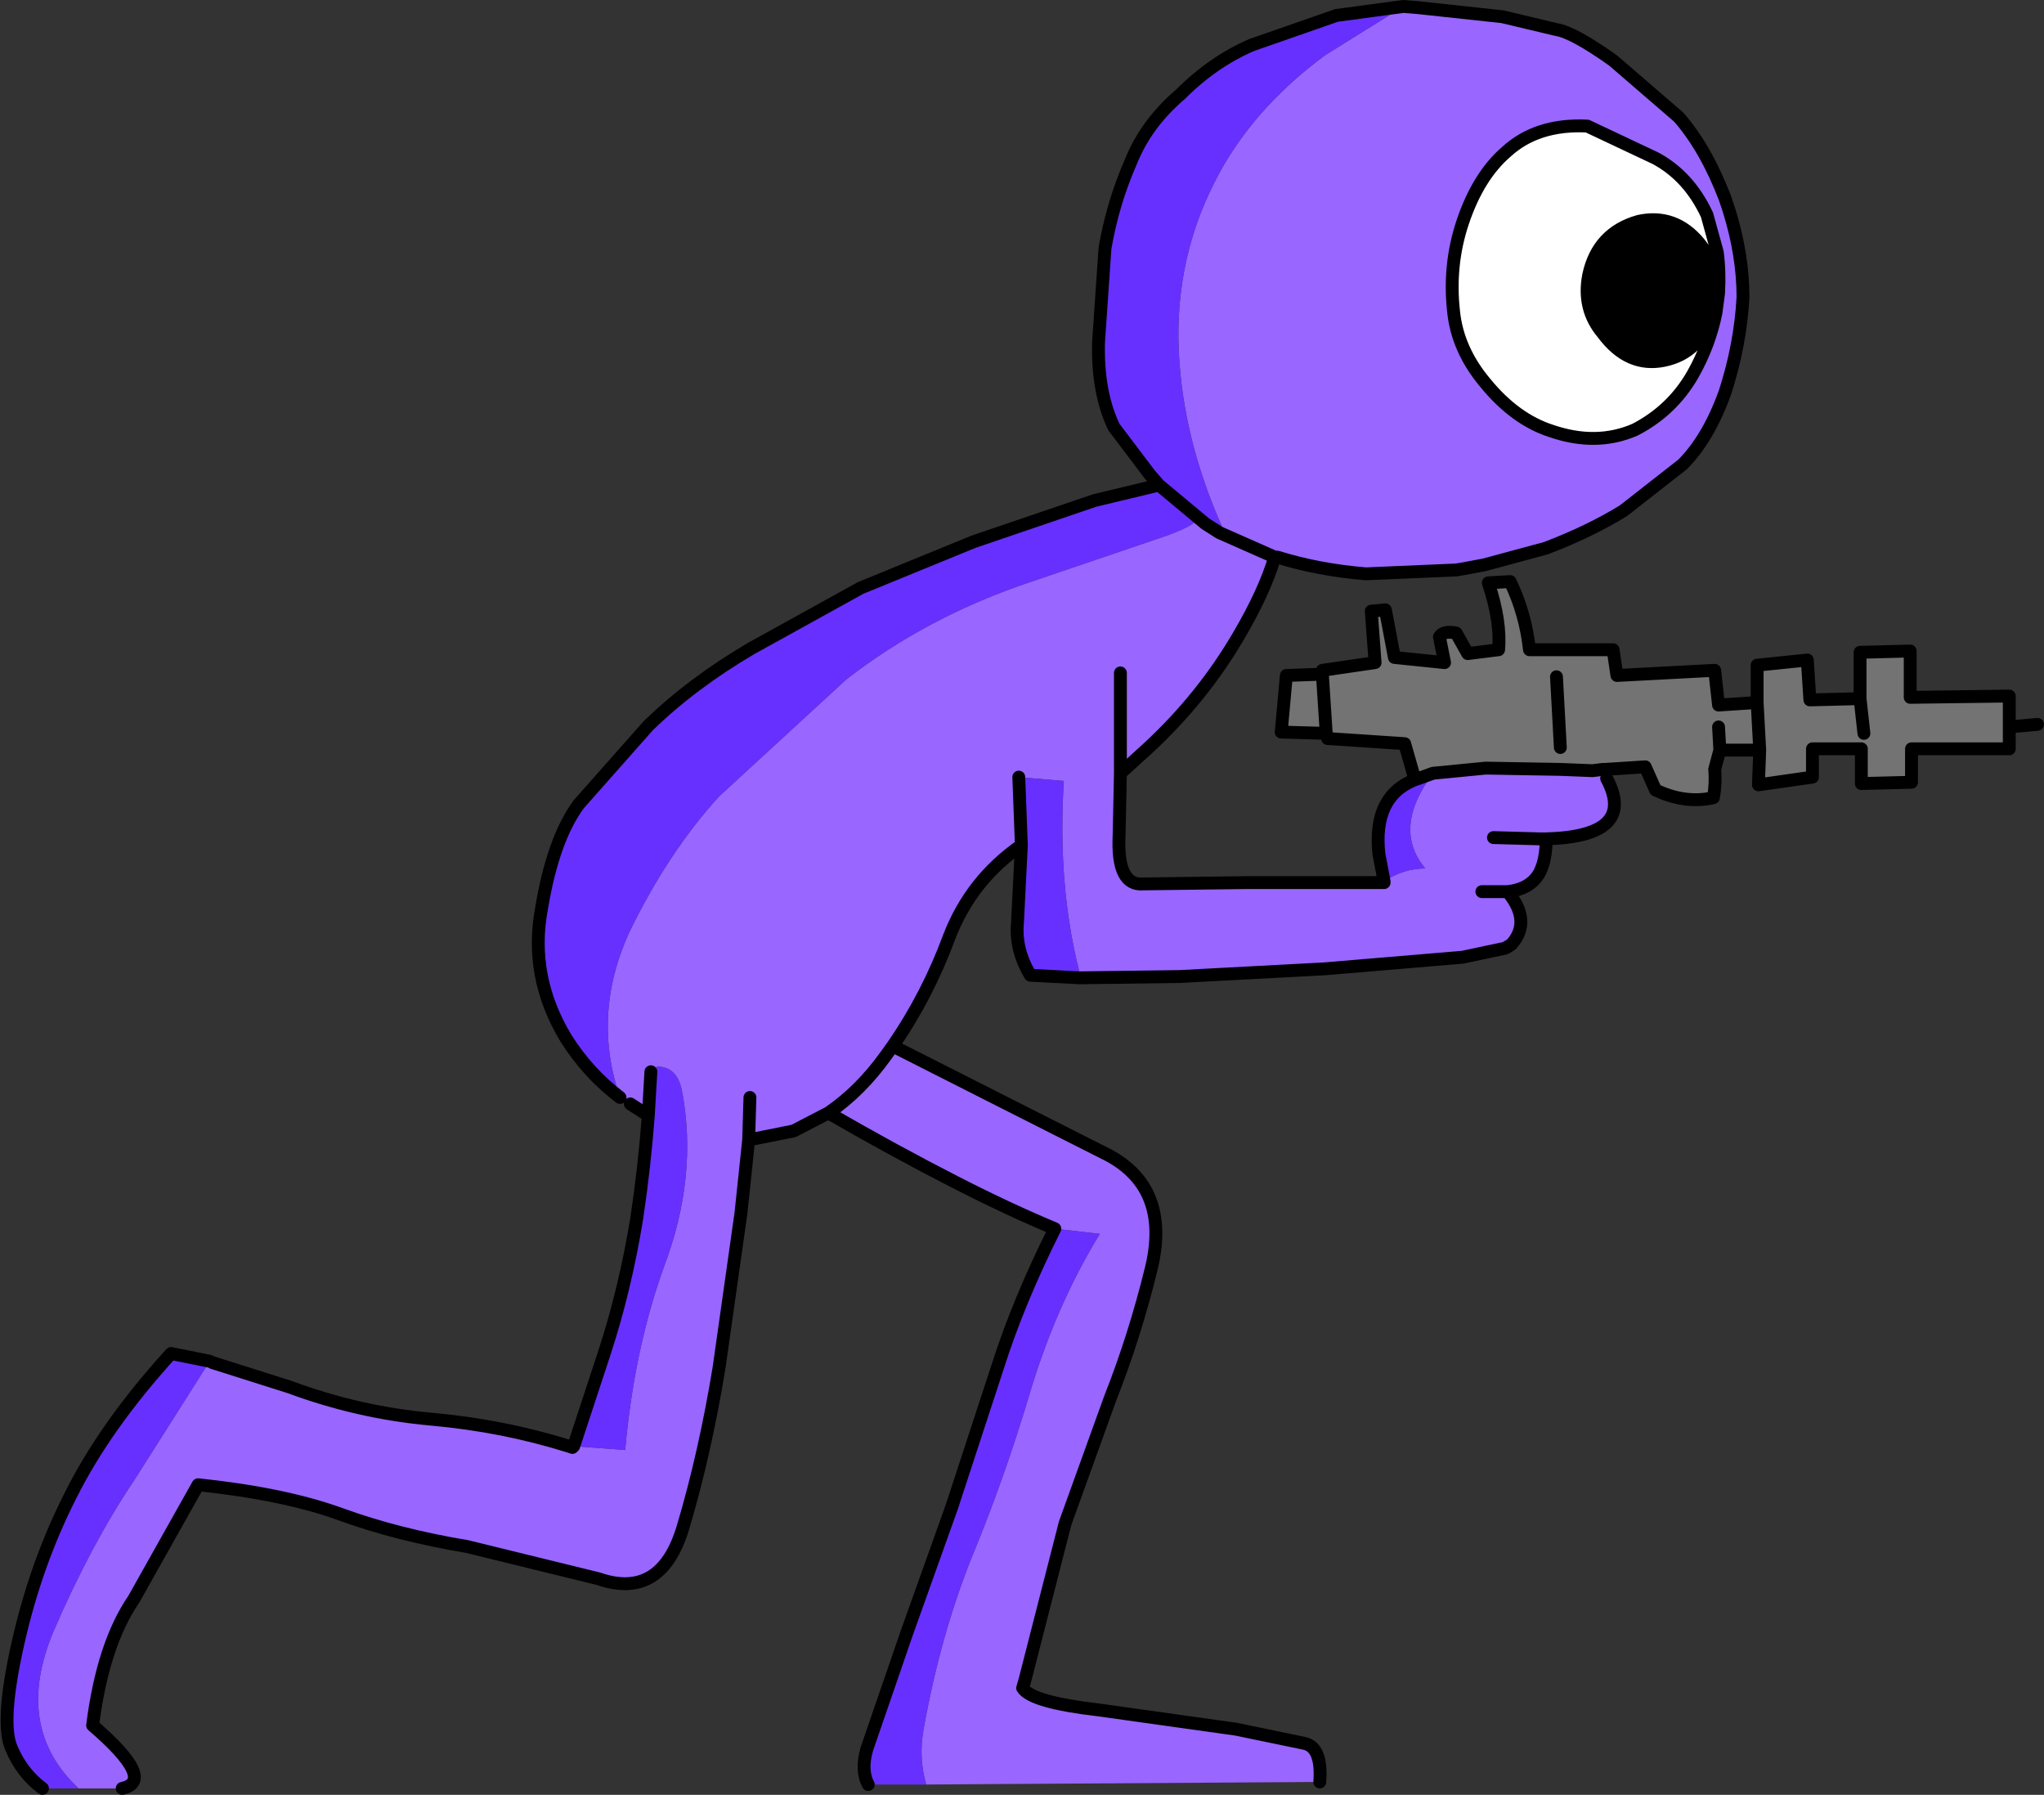
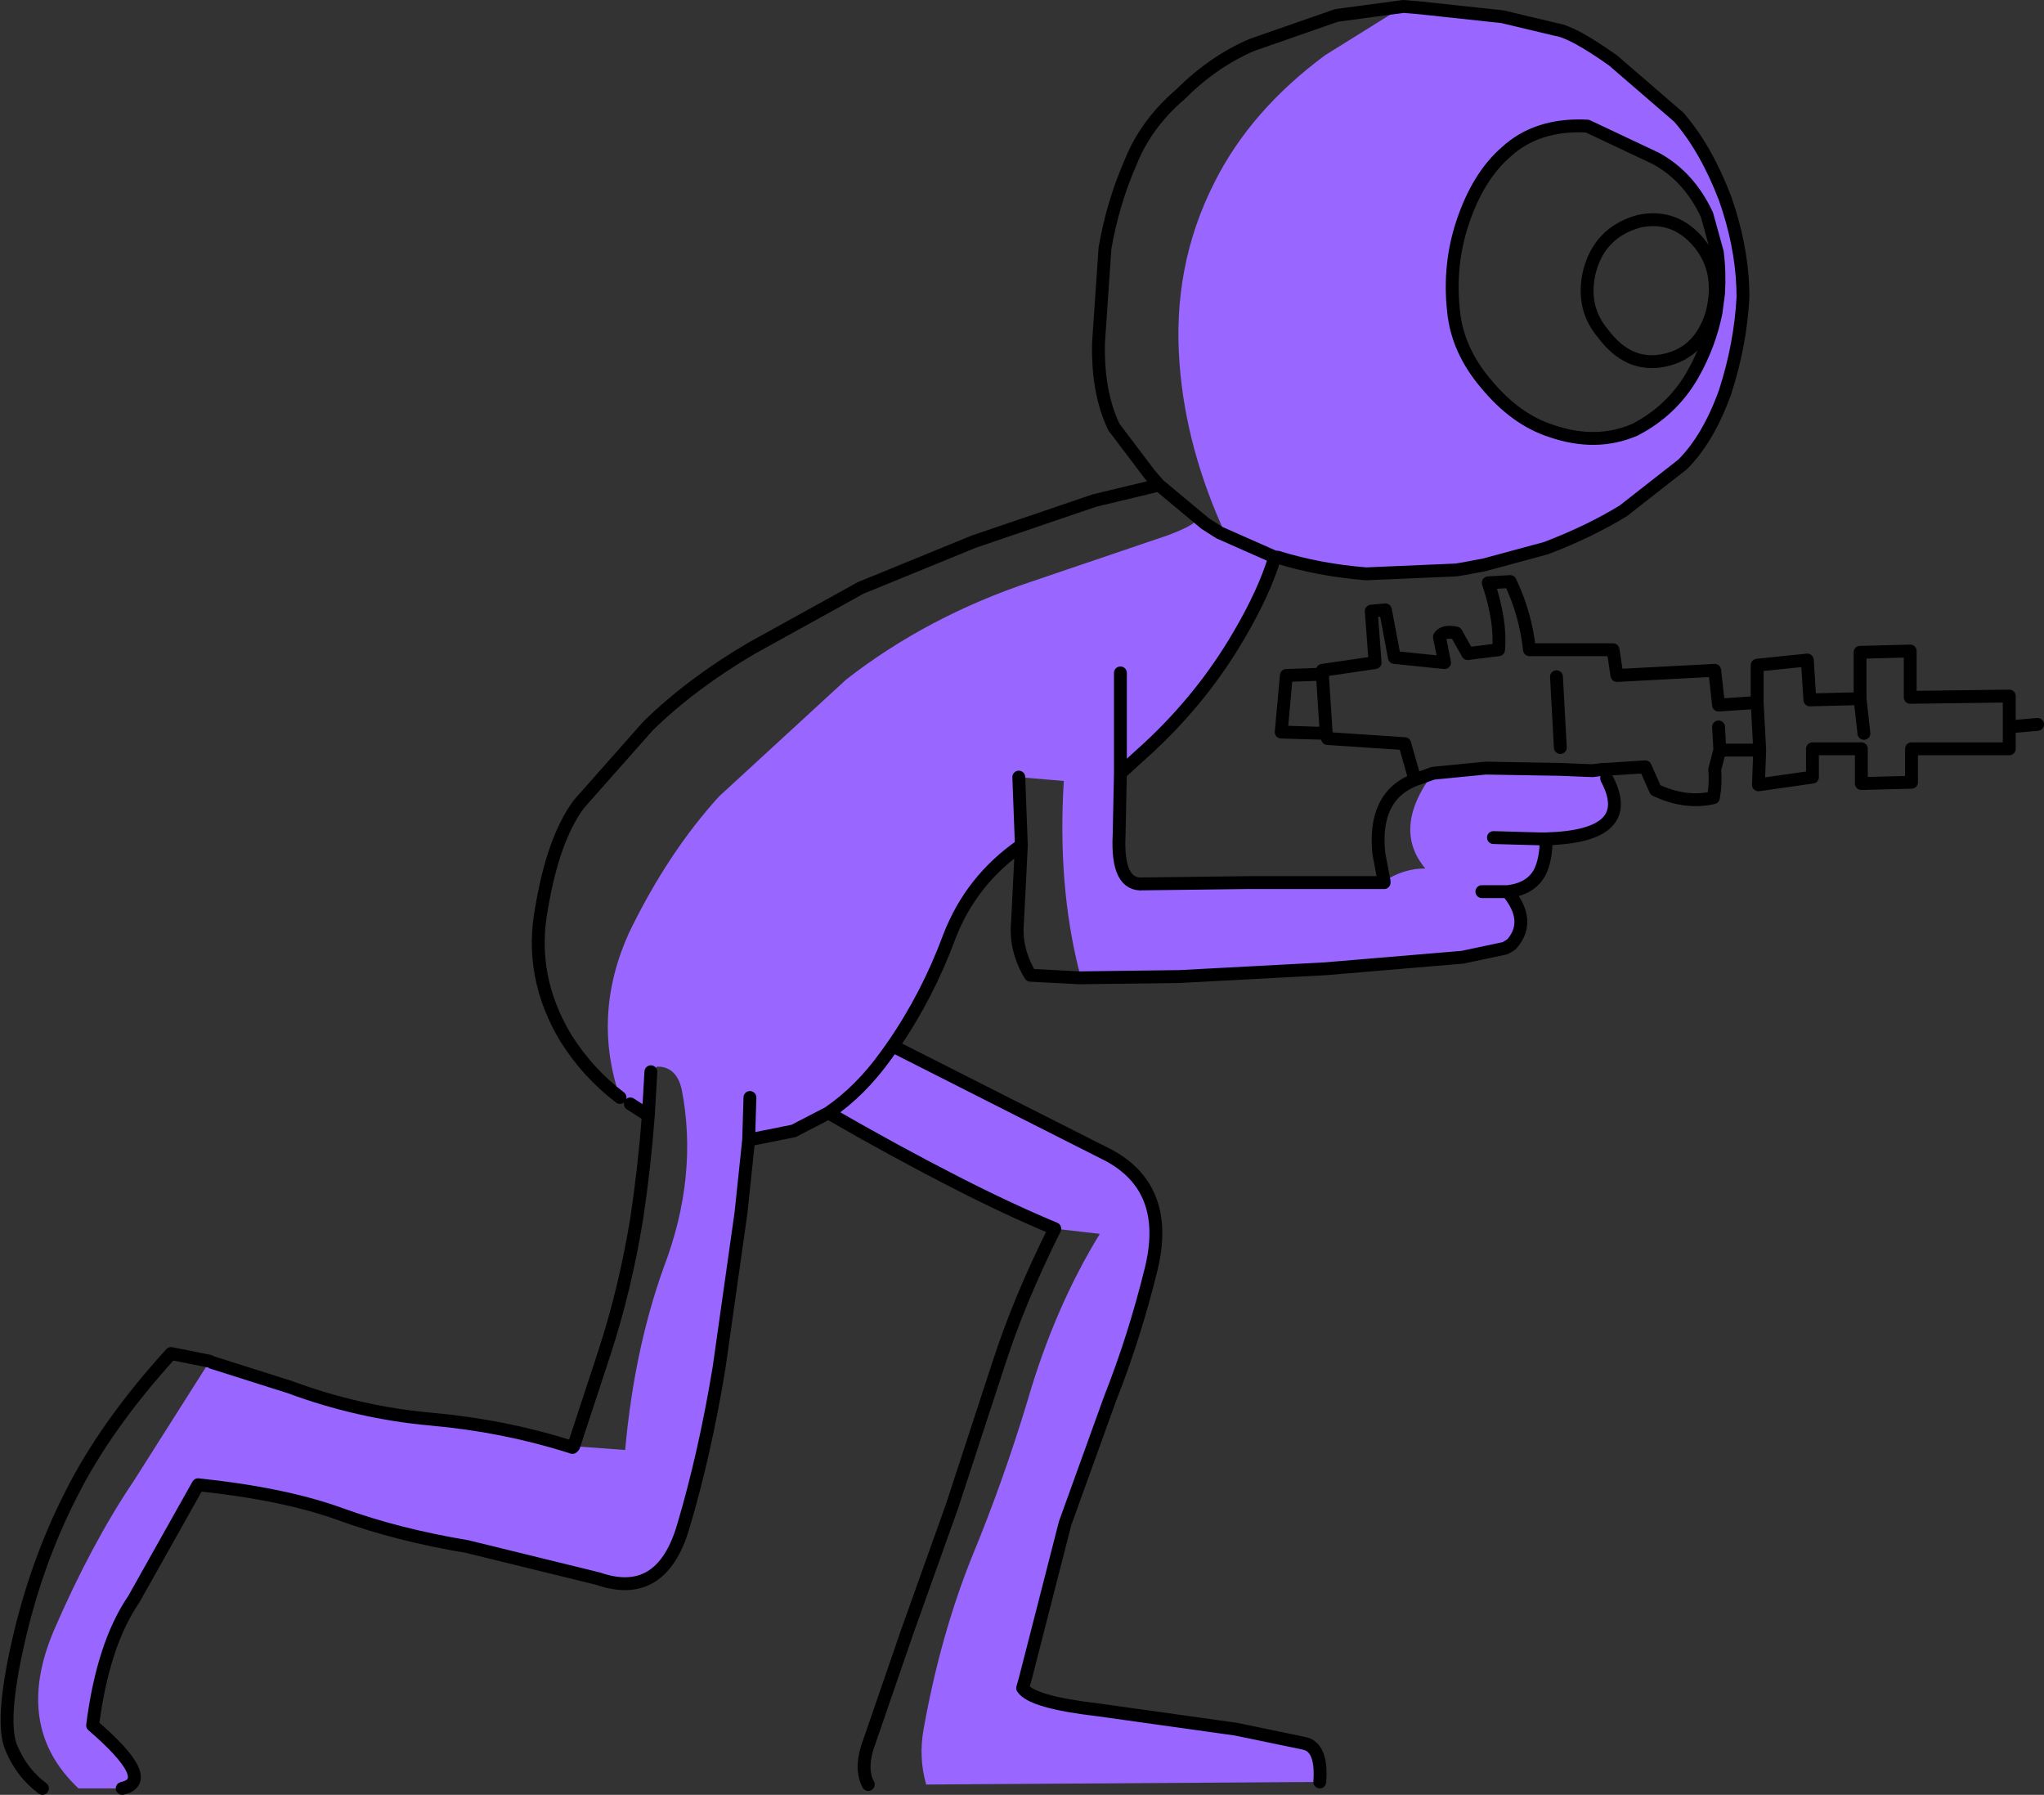
<svg xmlns="http://www.w3.org/2000/svg" height="69.75px" width="79.45px">
  <rect width="100%" height="100%" fill="#333333" stroke="none" />
  <g transform="matrix(1.0, 0.0, 0.0, 1.0, 344.85, 228.45)">
-     <path d="M-281.15 -219.85 Q-279.75 -220.15 -278.8 -219.0 -277.9 -217.9 -278.3 -216.3 -278.75 -214.75 -280.15 -214.45 -281.55 -214.15 -282.55 -215.5 -283.35 -216.45 -283.1 -217.75 -282.75 -219.4 -281.15 -219.85" fill="#000000" fill-rule="evenodd" stroke="none" />
    <path d="M-336.6 -175.5 L-333.6 -174.55 Q-330.9 -173.55 -328.1 -173.3 -325.3 -173.05 -322.75 -172.25 L-322.6 -172.2 -322.55 -172.25 -320.55 -172.1 Q-320.2 -176.0 -319.05 -179.2 -317.7 -182.75 -318.35 -186.1 -318.55 -187.0 -319.3 -187.0 L-319.55 -186.8 -319.65 -185.1 -320.35 -185.55 -320.75 -185.8 Q-321.85 -189.0 -320.4 -192.2 -318.9 -195.3 -316.9 -197.5 L-311.95 -202.05 Q-308.8 -204.5 -304.75 -205.85 L-299.45 -207.65 Q-298.25 -208.1 -298.3 -208.35 L-298.0 -208.1 -297.45 -207.75 -297.5 -207.9 -297.2 -207.65 Q-298.75 -211.0 -299.0 -214.3 -299.3 -218.1 -297.65 -221.35 -296.25 -224.15 -293.35 -226.3 L-290.3 -228.2 -289.7 -228.15 -286.45 -227.8 -284.35 -227.3 Q-283.7 -227.2 -282.15 -226.1 L-279.6 -223.9 Q-278.55 -222.7 -277.8 -220.75 L-277.65 -220.3 Q-277.1 -218.55 -277.1 -216.9 -277.2 -215.05 -277.8 -213.2 -278.45 -211.4 -279.45 -210.4 L-281.75 -208.6 Q-283.05 -207.8 -284.75 -207.15 L-287.15 -206.5 -287.95 -206.35 -288.25 -206.3 -291.75 -206.15 Q-293.6 -206.3 -295.2 -206.8 L-295.3 -206.8 Q-295.7 -205.45 -296.7 -203.75 -298.1 -201.35 -300.2 -199.4 L-301.3 -198.4 -301.35 -196.0 Q-301.45 -194.0 -300.4 -194.1 L-296.45 -194.15 -291.05 -194.15 -291.05 -194.2 Q-290.3 -194.7 -289.45 -194.7 -290.75 -196.25 -289.15 -198.4 L-287.1 -198.6 -284.2 -198.55 -282.95 -198.5 -282.55 -198.55 -282.45 -198.55 -282.4 -198.2 Q-281.2 -195.95 -284.75 -195.85 -284.75 -195.05 -285.0 -194.55 -285.35 -193.9 -286.25 -193.8 -285.3 -192.65 -286.1 -191.75 L-286.35 -191.6 -288.0 -191.25 -293.35 -190.8 -299.0 -190.5 -302.9 -190.45 -302.9 -190.7 Q-303.75 -194.05 -303.5 -198.1 L-305.25 -198.25 -305.15 -195.6 Q-307.1 -194.25 -307.95 -192.05 -308.8 -189.75 -310.15 -187.8 L-306.2 -185.8 -301.75 -183.55 Q-299.35 -182.25 -300.1 -179.15 -300.75 -176.5 -301.7 -174.1 L-303.45 -169.25 -305.0 -163.2 -305.1 -162.85 Q-304.75 -162.3 -302.15 -162.0 L-296.8 -161.25 -294.15 -160.7 Q-293.45 -160.55 -293.55 -159.2 L-308.85 -159.1 Q-309.15 -160.15 -308.95 -161.25 -308.3 -164.9 -307.05 -168.0 -305.85 -170.9 -304.9 -174.05 -303.85 -177.65 -302.1 -180.5 L-303.85 -180.7 Q-305.65 -181.45 -307.7 -182.5 -310.05 -183.7 -312.65 -185.2 L-314.0 -184.5 -315.75 -184.15 -316.05 -181.3 -316.9 -175.3 Q-317.45 -171.95 -318.3 -169.1 -319.15 -166.25 -321.6 -167.1 L-326.7 -168.35 Q-329.4 -168.8 -331.6 -169.6 -333.8 -170.4 -337.15 -170.75 L-339.65 -166.3 Q-340.85 -164.55 -341.25 -161.4 -338.75 -159.25 -340.1 -158.95 L-341.8 -158.95 Q-344.35 -161.35 -342.75 -165.1 -341.3 -168.45 -339.65 -170.9 L-336.7 -175.55 -336.6 -175.5 M-315.7 -185.8 L-315.75 -184.15 -315.7 -185.8 M-295.3 -206.8 L-297.45 -207.75 -295.3 -206.8 M-287.1 -213.55 Q-285.95 -212.15 -284.55 -211.7 -282.8 -211.1 -281.3 -211.75 -279.85 -212.5 -279.05 -213.9 -278.4 -215.05 -278.15 -216.3 L-278.05 -217.05 Q-278.0 -217.9 -278.1 -218.65 L-278.5 -220.1 Q-279.2 -221.6 -280.5 -222.3 L-283.15 -223.55 Q-285.1 -223.65 -286.3 -222.55 -287.4 -221.6 -288.0 -219.8 -288.55 -218.15 -288.35 -216.35 -288.2 -214.85 -287.1 -213.55 M-301.3 -202.3 L-301.3 -198.4 -301.3 -202.3 M-287.25 -193.8 L-286.25 -193.8 -287.25 -193.8 M-286.8 -195.9 L-285.0 -195.85 -284.75 -195.85 -285.0 -195.85 -286.8 -195.9 M-312.65 -185.2 Q-311.4 -186.05 -310.4 -187.45 L-310.15 -187.8 -310.4 -187.45 Q-311.4 -186.05 -312.65 -185.2" fill="#9966ff" fill-rule="evenodd" stroke="none" />
-     <path d="M-322.55 -172.25 L-321.35 -175.9 Q-320.55 -178.35 -320.1 -181.1 -319.8 -183.1 -319.65 -185.1 L-319.55 -186.8 -319.3 -187.0 Q-318.55 -187.0 -318.35 -186.1 -317.7 -182.75 -319.05 -179.2 -320.2 -176.0 -320.55 -172.1 L-322.55 -172.25 M-320.75 -185.8 Q-322.0 -186.75 -322.85 -188.1 -324.3 -190.5 -323.8 -193.15 -323.35 -195.85 -322.35 -197.2 L-319.65 -200.25 Q-317.95 -201.9 -315.65 -203.25 L-311.4 -205.6 -307.0 -207.4 -302.3 -209.0 -299.8 -209.6 -300.15 -210.0 -301.55 -211.85 Q-302.2 -213.2 -302.15 -215.15 L-301.9 -218.8 Q-301.6 -220.55 -300.9 -222.15 -300.3 -223.65 -298.95 -224.8 -297.7 -226.05 -296.2 -226.7 L-292.9 -227.85 -290.3 -228.2 -293.35 -226.3 Q-296.25 -224.15 -297.65 -221.35 -299.3 -218.1 -299.0 -214.3 -298.75 -211.0 -297.2 -207.65 L-297.5 -207.9 -298.3 -208.35 Q-298.25 -208.1 -299.45 -207.65 L-304.75 -205.85 Q-308.8 -204.5 -311.95 -202.05 L-316.9 -197.5 Q-318.9 -195.3 -320.4 -192.2 -321.85 -189.0 -320.75 -185.8 M-291.05 -194.2 L-291.25 -195.25 Q-291.5 -197.5 -289.85 -198.15 L-289.7 -198.2 -289.15 -198.4 Q-290.75 -196.25 -289.45 -194.7 -290.3 -194.7 -291.05 -194.2 M-343.2 -158.95 Q-344.0 -159.55 -344.4 -160.5 -344.85 -161.5 -344.15 -164.6 -343.45 -167.7 -342.1 -170.35 -340.75 -173.05 -338.2 -175.85 L-336.7 -175.55 -339.65 -170.9 Q-341.3 -168.45 -342.75 -165.1 -344.35 -161.35 -341.8 -158.95 L-343.2 -158.95 M-299.8 -209.6 L-298.3 -208.35 -299.8 -209.6 M-305.25 -198.25 L-303.5 -198.1 Q-303.75 -194.05 -302.9 -190.7 L-302.9 -190.45 -304.8 -190.55 Q-305.4 -191.55 -305.3 -192.6 L-305.15 -195.6 -305.25 -198.25 M-308.85 -159.1 L-311.1 -159.1 Q-311.4 -159.65 -311.15 -160.5 L-309.6 -165.0 -307.85 -169.9 -306.05 -175.4 Q-305.25 -177.9 -303.85 -180.7 L-302.1 -180.5 Q-303.85 -177.65 -304.9 -174.05 -305.85 -170.9 -307.05 -168.0 -308.3 -164.9 -308.95 -161.25 -309.15 -160.15 -308.85 -159.1" fill="#6830fe" fill-rule="evenodd" stroke="none" />
-     <path d="M-289.85 -198.15 L-290.25 -199.55 -293.25 -199.75 -293.3 -199.9 -293.3 -199.95 -295.05 -200.0 -294.85 -202.2 -293.45 -202.25 -293.45 -202.4 -291.4 -202.7 -291.55 -204.7 -291.0 -204.75 -290.65 -202.9 -288.7 -202.7 -288.9 -203.7 Q-288.75 -203.95 -288.25 -203.85 L-287.8 -203.05 -286.6 -203.2 Q-286.5 -204.3 -287.0 -205.8 L-286.15 -205.85 Q-285.55 -204.6 -285.4 -203.2 L-282.15 -203.2 -282.0 -202.2 -278.2 -202.4 -278.05 -201.05 -276.55 -201.15 -276.55 -202.6 -274.6 -202.8 -274.5 -201.25 -272.55 -201.3 -272.55 -203.1 -270.6 -203.15 -270.6 -201.35 -266.75 -201.4 -266.75 -200.2 -266.75 -199.35 -270.55 -199.35 -270.55 -198.05 -272.5 -198.0 -272.5 -199.35 -274.4 -199.35 -274.4 -198.25 -276.5 -197.95 -276.45 -199.3 -278.0 -199.3 -278.2 -198.55 Q-278.15 -198.0 -278.25 -197.45 -279.35 -197.2 -280.5 -197.75 L-280.9 -198.65 -282.45 -198.55 -282.55 -198.55 -282.95 -198.5 -284.2 -198.55 -287.1 -198.6 -289.15 -198.4 -289.7 -198.2 -289.85 -198.15 M-284.2 -199.4 L-284.35 -202.15 -284.2 -199.4 M-293.3 -199.95 L-293.45 -202.25 -293.3 -199.95 M-278.05 -200.2 L-278.0 -199.3 -278.05 -200.2 M-272.4 -199.95 L-272.55 -201.3 -272.4 -199.95 M-276.45 -199.3 L-276.55 -201.15 -276.45 -199.3" fill="#737373" fill-rule="evenodd" stroke="none" />
-     <path d="M-287.1 -213.55 Q-288.2 -214.85 -288.35 -216.35 -288.55 -218.15 -288.0 -219.8 -287.4 -221.6 -286.3 -222.55 -285.1 -223.65 -283.15 -223.55 L-280.5 -222.3 Q-279.2 -221.6 -278.5 -220.1 L-278.1 -218.65 Q-278.0 -217.9 -278.05 -217.05 L-278.15 -216.3 Q-278.4 -215.05 -279.05 -213.9 -279.85 -212.5 -281.3 -211.75 -282.8 -211.1 -284.55 -211.7 -285.95 -212.15 -287.1 -213.55 M-281.15 -219.85 Q-282.75 -219.4 -283.1 -217.75 -283.35 -216.45 -282.55 -215.5 -281.55 -214.15 -280.15 -214.45 -278.75 -214.75 -278.3 -216.3 -277.9 -217.9 -278.8 -219.0 -279.75 -220.15 -281.15 -219.85" fill="#ffffff" fill-rule="evenodd" stroke="none" />
    <path d="M-336.6 -175.5 L-333.6 -174.55 Q-330.9 -173.55 -328.1 -173.3 -325.3 -173.05 -322.75 -172.25 L-322.6 -172.2 -322.55 -172.25 -321.35 -175.9 Q-320.55 -178.35 -320.1 -181.1 -319.8 -183.1 -319.65 -185.1 L-320.35 -185.55 M-320.75 -185.8 Q-322.0 -186.75 -322.85 -188.1 -324.3 -190.5 -323.8 -193.15 -323.35 -195.85 -322.35 -197.2 L-319.65 -200.25 Q-317.95 -201.9 -315.65 -203.25 L-311.4 -205.6 -307.0 -207.4 -302.3 -209.0 -299.8 -209.6 -300.15 -210.0 -301.55 -211.85 Q-302.2 -213.2 -302.15 -215.15 L-301.9 -218.8 Q-301.6 -220.55 -300.9 -222.15 -300.3 -223.65 -298.95 -224.8 -297.7 -226.05 -296.2 -226.7 L-292.9 -227.85 -290.3 -228.2 -289.7 -228.15 -286.45 -227.8 -284.35 -227.3 Q-283.7 -227.2 -282.15 -226.1 L-279.6 -223.9 Q-278.55 -222.7 -277.8 -220.75 L-277.65 -220.3 Q-277.1 -218.55 -277.1 -216.9 -277.2 -215.05 -277.8 -213.2 -278.45 -211.4 -279.45 -210.4 L-281.75 -208.6 Q-283.05 -207.8 -284.75 -207.15 L-287.15 -206.5 -287.95 -206.35 -288.25 -206.3 -291.75 -206.15 Q-293.6 -206.3 -295.2 -206.8 L-295.3 -206.8 Q-295.7 -205.45 -296.7 -203.75 -298.1 -201.35 -300.2 -199.4 L-301.3 -198.4 -301.35 -196.0 Q-301.45 -194.0 -300.4 -194.1 L-296.45 -194.15 -291.05 -194.15 -291.05 -194.2 -291.25 -195.25 Q-291.5 -197.5 -289.85 -198.15 L-290.25 -199.55 -293.25 -199.75 -293.3 -199.9 -293.3 -199.95 -295.05 -200.0 -294.85 -202.2 -293.45 -202.25 -293.45 -202.4 -291.4 -202.7 -291.55 -204.7 -291.0 -204.75 -290.65 -202.9 -288.7 -202.7 -288.9 -203.7 Q-288.75 -203.95 -288.25 -203.85 L-287.8 -203.05 -286.6 -203.2 Q-286.5 -204.3 -287.0 -205.8 L-286.15 -205.85 Q-285.55 -204.6 -285.4 -203.2 L-282.15 -203.2 -282.0 -202.2 -278.2 -202.4 -278.05 -201.05 -276.55 -201.15 -276.55 -202.6 -274.6 -202.8 -274.5 -201.25 -272.55 -201.3 -272.55 -203.1 -270.6 -203.15 -270.6 -201.35 -266.75 -201.4 -266.75 -200.2 -265.65 -200.3 M-343.2 -158.95 Q-344.0 -159.55 -344.4 -160.5 -344.85 -161.5 -344.15 -164.6 -343.45 -167.7 -342.1 -170.35 -340.75 -173.05 -338.2 -175.85 L-336.7 -175.55 M-340.1 -158.95 Q-338.75 -159.25 -341.25 -161.4 -340.85 -164.55 -339.65 -166.3 L-337.15 -170.75 Q-333.8 -170.4 -331.6 -169.6 -329.4 -168.8 -326.7 -168.35 L-321.6 -167.1 Q-319.15 -166.25 -318.3 -169.1 -317.45 -171.95 -316.9 -175.3 L-316.05 -181.3 -315.75 -184.15 -315.7 -185.8 M-297.45 -207.75 L-295.3 -206.8 M-298.3 -208.35 L-299.8 -209.6 M-287.1 -213.55 Q-285.95 -212.15 -284.55 -211.7 -282.8 -211.1 -281.3 -211.75 -279.85 -212.5 -279.05 -213.9 -278.4 -215.05 -278.15 -216.3 L-278.05 -217.05 Q-278.0 -217.9 -278.1 -218.65 L-278.5 -220.1 Q-279.2 -221.6 -280.5 -222.3 L-283.15 -223.55 Q-285.1 -223.65 -286.3 -222.55 -287.4 -221.6 -288.0 -219.8 -288.55 -218.15 -288.35 -216.35 -288.2 -214.85 -287.1 -213.55 M-298.3 -208.35 L-298.0 -208.1 -297.45 -207.75 M-301.3 -198.4 L-301.3 -202.3 M-289.85 -198.15 L-289.7 -198.2 -289.15 -198.4 -287.1 -198.6 -284.2 -198.55 -282.95 -198.5 -282.55 -198.55 -282.45 -198.55 -280.9 -198.65 -280.5 -197.75 Q-279.35 -197.2 -278.25 -197.45 -278.15 -198.0 -278.2 -198.55 L-278.0 -199.3 -278.05 -200.2 M-293.45 -202.25 L-293.3 -199.95 M-284.35 -202.15 L-284.2 -199.4 M-305.25 -198.25 L-305.15 -195.6 -305.3 -192.6 Q-305.4 -191.55 -304.8 -190.55 L-302.9 -190.45 -299.0 -190.5 -293.35 -190.8 -288.0 -191.25 -286.35 -191.6 -286.1 -191.75 Q-285.3 -192.65 -286.25 -193.8 L-287.25 -193.8 M-281.15 -219.85 Q-282.75 -219.4 -283.1 -217.75 -283.35 -216.45 -282.55 -215.5 -281.55 -214.15 -280.15 -214.45 -278.75 -214.75 -278.3 -216.3 -277.9 -217.9 -278.8 -219.0 -279.75 -220.15 -281.15 -219.85 M-282.4 -198.2 Q-281.2 -195.95 -284.75 -195.85 -284.75 -195.05 -285.0 -194.55 -285.35 -193.9 -286.25 -193.8 M-266.75 -200.2 L-266.75 -199.35 -270.55 -199.35 -270.55 -198.05 -272.5 -198.0 -272.5 -199.35 -274.4 -199.35 -274.4 -198.25 -276.5 -197.95 -276.45 -199.3 -278.0 -199.3 M-276.55 -201.15 L-276.45 -199.3 M-272.55 -201.3 L-272.4 -199.95 M-284.75 -195.85 L-285.0 -195.85 -286.8 -195.9 M-286.1 -191.75 L-286.25 -191.65 -286.35 -191.6 M-305.15 -195.6 Q-307.1 -194.25 -307.95 -192.05 -308.8 -189.75 -310.15 -187.8 L-306.2 -185.8 -301.75 -183.55 Q-299.35 -182.25 -300.1 -179.15 -300.75 -176.5 -301.7 -174.1 L-303.45 -169.25 -305.0 -163.2 -305.1 -162.85 Q-304.75 -162.3 -302.15 -162.0 L-296.8 -161.25 -294.15 -160.7 Q-293.45 -160.55 -293.55 -159.2 M-311.1 -159.1 Q-311.4 -159.65 -311.15 -160.5 L-309.6 -165.0 -307.85 -169.9 -306.05 -175.4 Q-305.25 -177.9 -303.85 -180.7 -305.65 -181.45 -307.7 -182.5 -310.05 -183.7 -312.65 -185.2 L-314.0 -184.5 -315.75 -184.15 M-310.15 -187.8 L-310.4 -187.45 Q-311.4 -186.05 -312.65 -185.2 M-319.55 -186.8 L-319.65 -185.1" fill="none" stroke="#000000" stroke-linecap="round" stroke-linejoin="round" stroke-width="0.5" />
  </g>
</svg>